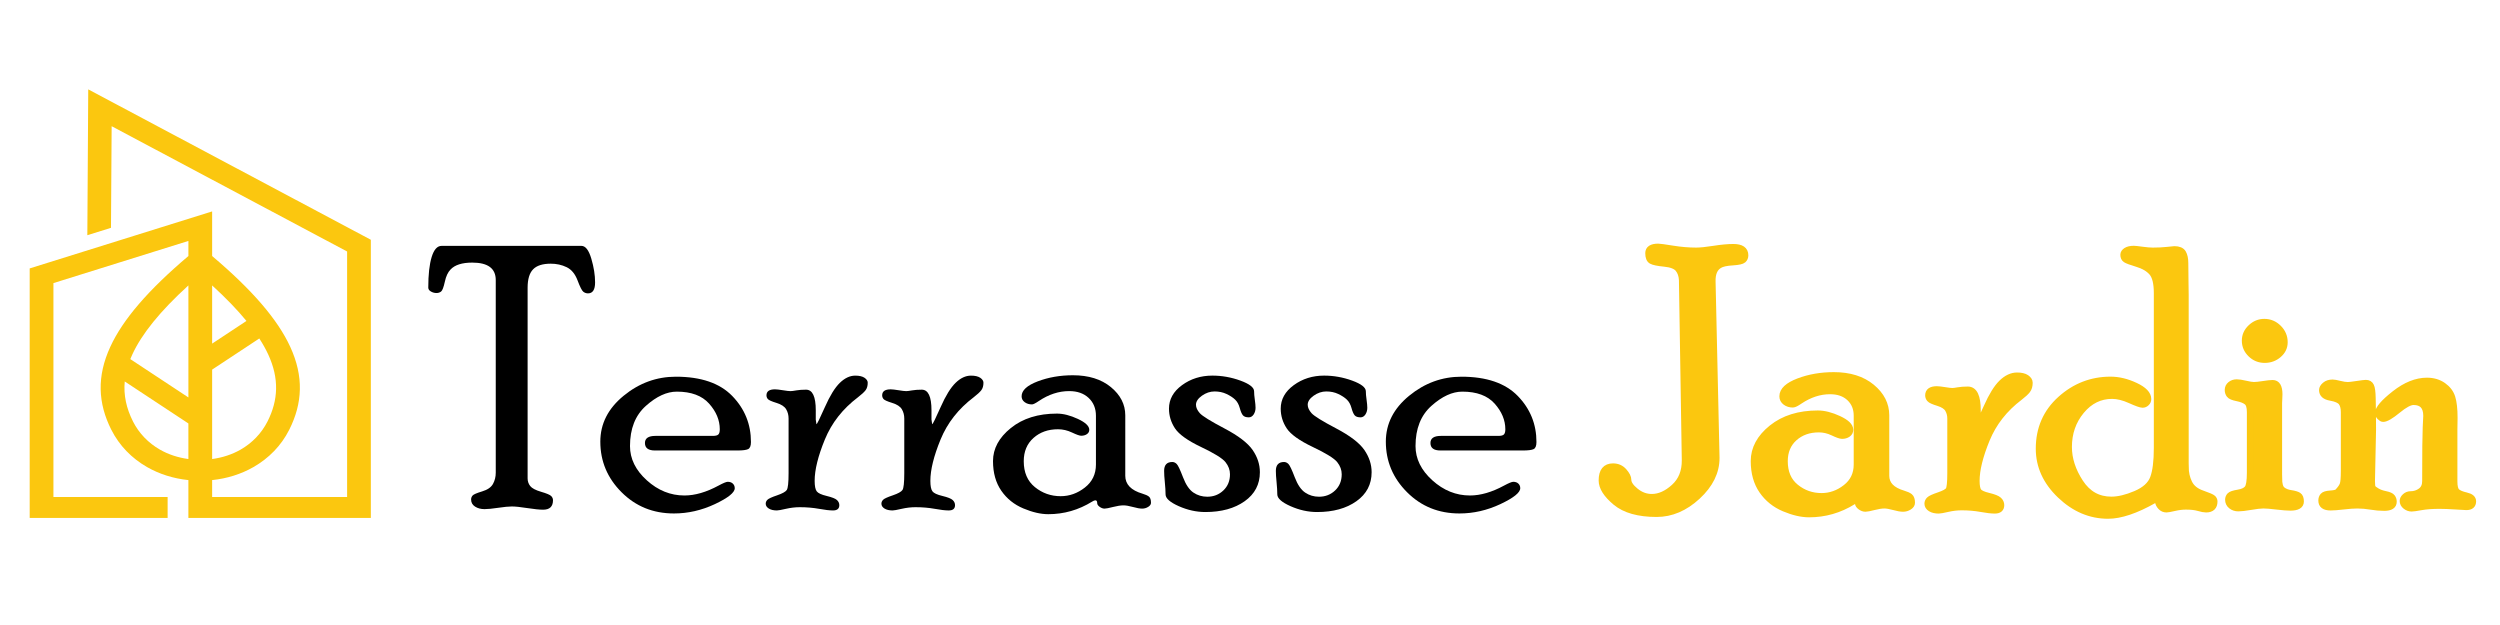
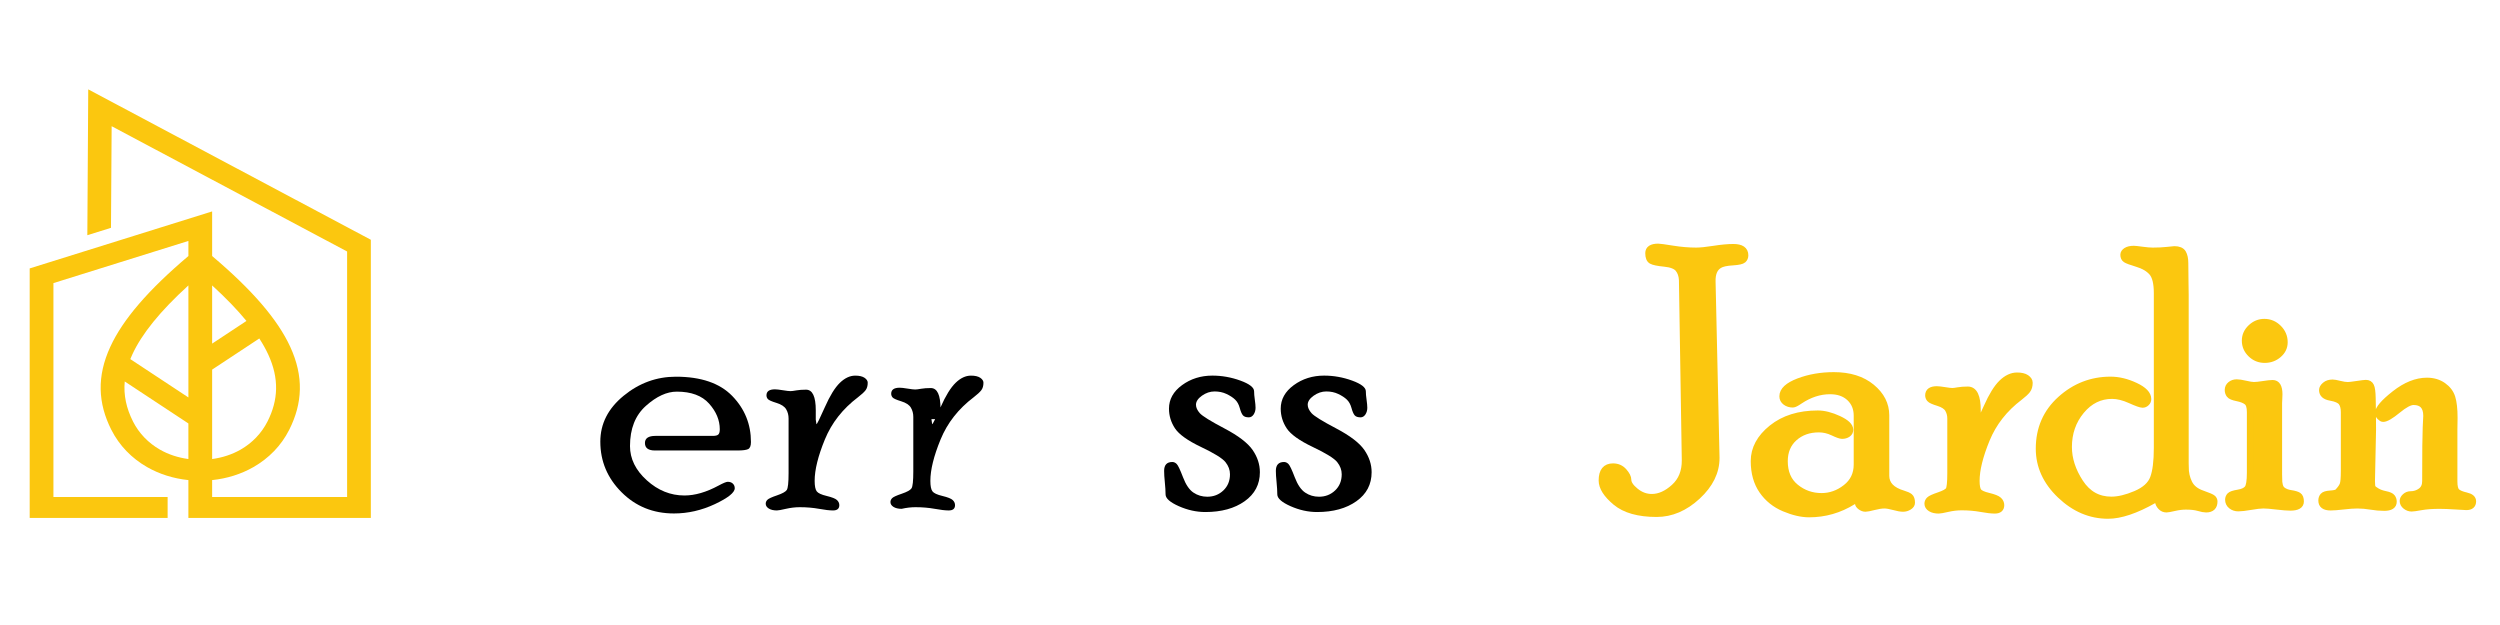
<svg xmlns="http://www.w3.org/2000/svg" version="1.1" id="Calque_1" x="0px" y="0px" width="200px" height="50px" viewBox="0 0 200 50" enable-background="new 0 0 200 50" xml:space="preserve">
  <path fill="#FBC70F" d="M7.059,7.149L6.987,18.817l1.892-0.591l0.053-8.13L27.769,20.12v19.642H16.971v-1.354  c1.205-0.124,2.327-0.483,3.305-1.041c1.229-0.703,2.222-1.716,2.858-2.977c1.078-2.134,1.173-4.276,0.087-6.641  c-1.005-2.186-3.035-4.547-6.25-7.267v-3.569l-14.596,4.56v19.96H13.41v-1.671H4.274V22.648l10.798-3.373v1.207  c-3.216,2.72-5.246,5.081-6.25,7.267c-1.087,2.364-0.991,4.507,0.087,6.641h0.001c0.639,1.261,1.63,2.275,2.856,2.977  c0.978,0.558,2.1,0.917,3.305,1.041v3.025h0.266h1.633h12.697V19.181L7.059,7.149z M21.404,33.711  c-0.485,0.96-1.234,1.731-2.158,2.26c-0.672,0.383-1.443,0.64-2.275,0.752v-7.155l3.773-2.49c0.286,0.441,0.526,0.871,0.719,1.291  C22.341,30.28,22.268,32.003,21.404,33.711z M19.716,25.676l-2.745,1.813v-4.655C18.071,23.837,18.981,24.781,19.716,25.676z   M15.072,22.833v8.962l-4.647-3.066c0.048-0.12,0.1-0.24,0.156-0.361C11.342,26.709,12.808,24.897,15.072,22.833z M12.797,35.971  c-0.925-0.53-1.676-1.3-2.16-2.256v-0.004c-0.529-1.046-0.759-2.099-0.658-3.194l5.092,3.359v2.847  C14.24,36.61,13.469,36.355,12.797,35.971z" />
-   <path d="M46.514,19.67c0.326,0,0.59,0.34,0.791,1.022c0.202,0.682,0.302,1.315,0.302,1.9c0,0.585-0.189,0.878-0.568,0.878  c-0.137,0-0.26-0.043-0.372-0.129c-0.112-0.085-0.266-0.388-0.462-0.908c-0.196-0.52-0.488-0.873-0.875-1.059  c-0.387-0.187-0.811-0.279-1.27-0.279c-0.651,0-1.122,0.151-1.414,0.453c-0.292,0.301-0.437,0.792-0.437,1.472v15.253  c0,0.231,0.07,0.434,0.208,0.611c0.14,0.178,0.43,0.33,0.872,0.46c0.441,0.129,0.71,0.242,0.806,0.34  c0.096,0.097,0.144,0.208,0.144,0.335c0,0.505-0.263,0.757-0.79,0.757c-0.288,0-0.709-0.044-1.265-0.129  c-0.556-0.088-0.967-0.129-1.235-0.129c-0.249,0-0.613,0.034-1.092,0.106s-0.843,0.107-1.092,0.107c-0.297,0-0.55-0.066-0.762-0.203  c-0.21-0.136-0.315-0.325-0.315-0.568c0-0.117,0.038-0.222,0.115-0.313s0.331-0.202,0.763-0.332  c0.432-0.129,0.722-0.328,0.871-0.598c0.149-0.269,0.223-0.569,0.223-0.905V22.404c0-0.93-0.626-1.396-1.879-1.396  c-0.813,0-1.392,0.184-1.736,0.551c-0.21,0.212-0.363,0.538-0.458,0.978c-0.096,0.439-0.195,0.7-0.297,0.782  c-0.103,0.082-0.227,0.123-0.372,0.123c-0.156,0-0.305-0.042-0.445-0.122c-0.141-0.082-0.211-0.185-0.211-0.311  c0-1.046,0.091-1.864,0.273-2.455c0.182-0.589,0.446-0.884,0.791-0.884H46.514z" />
  <path d="M57.022,34.872c0.22,0,0.369-0.037,0.446-0.113c0.077-0.077,0.115-0.214,0.115-0.415c0-0.731-0.286-1.418-0.857-2.056  c-0.57-0.638-1.432-0.957-2.583-0.957c-0.797,0-1.62,0.378-2.469,1.136c-0.85,0.757-1.274,1.829-1.274,3.219  c0,1.016,0.448,1.928,1.344,2.738c0.896,0.811,1.899,1.215,3.011,1.215c0.843,0,1.753-0.264,2.731-0.793  c0.374-0.202,0.617-0.302,0.733-0.302c0.172,0,0.309,0.048,0.41,0.146c0.1,0.098,0.151,0.219,0.151,0.366  c0,0.35-0.531,0.774-1.591,1.274c-1.061,0.497-2.152,0.747-3.275,0.747c-1.661,0-3.057-0.566-4.189-1.698  c-1.133-1.132-1.699-2.48-1.699-4.046c0-1.43,0.621-2.653,1.864-3.671s2.637-1.526,4.182-1.526c2.006,0,3.508,0.514,4.506,1.54  c0.998,1.027,1.498,2.257,1.498,3.687c0,0.307-0.077,0.496-0.23,0.568s-0.436,0.108-0.848,0.108h-6.597  c-0.537,0-0.805-0.199-0.805-0.598c0-0.38,0.279-0.569,0.835-0.569H57.022z" />
  <path d="M65.257,33.533l0.058,0.403c0.047,0,0.272-0.455,0.676-1.368c0.403-0.911,0.802-1.559,1.198-1.942s0.806-0.576,1.23-0.576  c0.328,0,0.576,0.059,0.746,0.174c0.168,0.117,0.253,0.248,0.253,0.393c0,0.252-0.058,0.453-0.173,0.603  c-0.116,0.15-0.317,0.337-0.606,0.559c-1.224,0.926-2.107,2.053-2.651,3.38c-0.544,1.327-0.816,2.43-0.816,3.308  c0,0.411,0.055,0.689,0.165,0.838c0.111,0.148,0.377,0.271,0.799,0.371c0.422,0.102,0.696,0.21,0.821,0.326  c0.125,0.117,0.188,0.254,0.188,0.409c0,0.282-0.168,0.424-0.505,0.424c-0.27,0-0.643-0.043-1.119-0.13  c-0.476-0.086-0.989-0.13-1.537-0.13c-0.365,0-0.736,0.044-1.111,0.13c-0.375,0.087-0.616,0.13-0.721,0.13  c-0.27,0-0.486-0.051-0.65-0.153c-0.163-0.103-0.245-0.231-0.245-0.388c0-0.117,0.045-0.221,0.137-0.313s0.348-0.211,0.771-0.354  c0.422-0.144,0.681-0.287,0.777-0.43c0.096-0.144,0.144-0.591,0.144-1.346v-4.367c0-0.276-0.064-0.525-0.194-0.744  c-0.129-0.22-0.388-0.389-0.777-0.509c-0.388-0.119-0.619-0.222-0.691-0.311c-0.072-0.088-0.107-0.186-0.107-0.292  c0-0.322,0.226-0.482,0.679-0.482c0.125,0,0.334,0.023,0.629,0.071c0.293,0.049,0.498,0.072,0.614,0.072  c0.096,0,0.253-0.02,0.469-0.059c0.217-0.037,0.475-0.057,0.773-0.057c0.52,0,0.78,0.552,0.78,1.655V33.533z" />
-   <path d="M74.515,33.533l0.058,0.403c0.048,0,0.273-0.455,0.677-1.368c0.403-0.911,0.802-1.559,1.198-1.942  c0.395-0.384,0.805-0.576,1.229-0.576c0.328,0,0.576,0.059,0.746,0.174c0.169,0.117,0.253,0.248,0.253,0.393  c0,0.252-0.058,0.453-0.174,0.603c-0.116,0.15-0.317,0.337-0.606,0.559c-1.223,0.926-2.107,2.053-2.651,3.38  c-0.544,1.327-0.816,2.43-0.816,3.308c0,0.411,0.055,0.689,0.166,0.838c0.11,0.148,0.377,0.271,0.799,0.371  c0.422,0.102,0.695,0.21,0.82,0.326c0.125,0.117,0.188,0.254,0.188,0.409c0,0.282-0.168,0.424-0.505,0.424  c-0.27,0-0.643-0.043-1.118-0.13c-0.476-0.086-0.989-0.13-1.538-0.13c-0.365,0-0.736,0.044-1.111,0.13  c-0.375,0.087-0.616,0.13-0.722,0.13c-0.27,0-0.486-0.051-0.65-0.153c-0.163-0.103-0.245-0.231-0.245-0.388  c0-0.117,0.046-0.221,0.137-0.313c0.091-0.093,0.347-0.211,0.771-0.354c0.422-0.144,0.681-0.287,0.777-0.43  c0.096-0.144,0.144-0.591,0.144-1.346v-4.367c0-0.276-0.064-0.525-0.194-0.744c-0.129-0.22-0.388-0.389-0.777-0.509  c-0.388-0.119-0.619-0.222-0.691-0.311c-0.072-0.088-0.107-0.186-0.107-0.292c0-0.322,0.226-0.482,0.679-0.482  c0.125,0,0.335,0.023,0.629,0.071c0.293,0.049,0.498,0.072,0.614,0.072c0.096,0,0.253-0.02,0.47-0.059  c0.217-0.037,0.475-0.057,0.773-0.057c0.52,0,0.78,0.552,0.78,1.655V33.533z" />
-   <path d="M90.021,38.057c0,0.69,0.46,1.169,1.382,1.438c0.229,0.067,0.4,0.145,0.511,0.232c0.109,0.088,0.165,0.252,0.165,0.495  c0,0.127-0.074,0.236-0.223,0.328c-0.149,0.093-0.309,0.139-0.482,0.139c-0.182,0-0.429-0.043-0.741-0.131  c-0.312-0.085-0.564-0.129-0.755-0.129c-0.222,0-0.5,0.044-0.836,0.129c-0.336,0.088-0.561,0.131-0.676,0.131  c-0.135,0-0.266-0.049-0.396-0.144c-0.129-0.097-0.193-0.192-0.193-0.289c0-0.153-0.049-0.23-0.145-0.23  c-0.067,0-0.153,0.033-0.258,0.101c-1.085,0.672-2.256,1.008-3.513,1.008c-0.595,0-1.26-0.152-1.993-0.46  c-0.735-0.308-1.323-0.779-1.764-1.418c-0.442-0.639-0.663-1.428-0.663-2.368c0-0.998,0.476-1.882,1.43-2.649  c0.953-0.768,2.181-1.152,3.686-1.152c0.507,0,1.065,0.143,1.673,0.425c0.608,0.284,0.913,0.573,0.913,0.872  c0,0.144-0.063,0.259-0.188,0.345c-0.124,0.086-0.278,0.13-0.46,0.13c-0.125,0-0.37-0.086-0.735-0.259s-0.738-0.26-1.122-0.26  c-0.788,0-1.44,0.233-1.959,0.696C82.16,35.5,81.9,36.12,81.9,36.896c0,0.899,0.297,1.591,0.893,2.074s1.282,0.725,2.059,0.725  c0.701,0,1.347-0.229,1.937-0.691c0.59-0.46,0.886-1.074,0.886-1.842V33.26c0-0.584-0.194-1.06-0.582-1.424  c-0.388-0.366-0.907-0.548-1.557-0.548c-0.834,0-1.643,0.264-2.428,0.792c-0.268,0.183-0.45,0.273-0.545,0.273  c-0.231,0-0.427-0.06-0.59-0.18c-0.162-0.12-0.244-0.276-0.244-0.469c0-0.469,0.429-0.868,1.289-1.195  c0.858-0.325,1.796-0.488,2.814-0.488c1.257,0,2.27,0.315,3.038,0.947c0.768,0.634,1.152,1.386,1.152,2.259V38.057z" />
+   <path d="M74.515,33.533l0.058,0.403c0.048,0,0.273-0.455,0.677-1.368c0.403-0.911,0.802-1.559,1.198-1.942  c0.395-0.384,0.805-0.576,1.229-0.576c0.328,0,0.576,0.059,0.746,0.174c0.169,0.117,0.253,0.248,0.253,0.393  c0,0.252-0.058,0.453-0.174,0.603c-0.116,0.15-0.317,0.337-0.606,0.559c-1.223,0.926-2.107,2.053-2.651,3.38  c-0.544,1.327-0.816,2.43-0.816,3.308c0,0.411,0.055,0.689,0.166,0.838c0.11,0.148,0.377,0.271,0.799,0.371  c0.422,0.102,0.695,0.21,0.82,0.326c0.125,0.117,0.188,0.254,0.188,0.409c0,0.282-0.168,0.424-0.505,0.424  c-0.27,0-0.643-0.043-1.118-0.13c-0.476-0.086-0.989-0.13-1.538-0.13c-0.365,0-0.736,0.044-1.111,0.13  c-0.27,0-0.486-0.051-0.65-0.153c-0.163-0.103-0.245-0.231-0.245-0.388  c0-0.117,0.046-0.221,0.137-0.313c0.091-0.093,0.347-0.211,0.771-0.354c0.422-0.144,0.681-0.287,0.777-0.43  c0.096-0.144,0.144-0.591,0.144-1.346v-4.367c0-0.276-0.064-0.525-0.194-0.744c-0.129-0.22-0.388-0.389-0.777-0.509  c-0.388-0.119-0.619-0.222-0.691-0.311c-0.072-0.088-0.107-0.186-0.107-0.292c0-0.322,0.226-0.482,0.679-0.482  c0.125,0,0.335,0.023,0.629,0.071c0.293,0.049,0.498,0.072,0.614,0.072c0.096,0,0.253-0.02,0.47-0.059  c0.217-0.037,0.475-0.057,0.773-0.057c0.52,0,0.78,0.552,0.78,1.655V33.533z" />
  <path d="M95.678,32.38c0,0.221,0.103,0.445,0.308,0.676c0.206,0.23,0.864,0.638,1.975,1.222c1.11,0.585,1.858,1.158,2.248,1.72  c0.387,0.563,0.581,1.155,0.581,1.78c0,0.971-0.406,1.744-1.217,2.32s-1.86,0.865-3.146,0.865c-0.71,0-1.418-0.156-2.124-0.468  c-0.706-0.313-1.058-0.628-1.058-0.944c0-0.261-0.02-0.581-0.058-0.962c-0.039-0.382-0.057-0.688-0.057-0.919  c0-0.473,0.218-0.71,0.656-0.71c0.125,0,0.243,0.053,0.349,0.158c0.107,0.105,0.275,0.459,0.504,1.059s0.507,1.011,0.835,1.23  c0.33,0.223,0.699,0.331,1.108,0.331c0.506,0,0.934-0.167,1.287-0.502c0.353-0.336,0.529-0.767,0.529-1.295  c0-0.344-0.119-0.668-0.359-0.969c-0.239-0.303-0.891-0.707-1.959-1.215c-1.066-0.508-1.761-1.005-2.082-1.488  c-0.32-0.484-0.48-1.009-0.48-1.575c0-0.746,0.348-1.374,1.044-1.882c0.695-0.508,1.504-0.763,2.426-0.763  c0.768,0,1.516,0.134,2.246,0.4c0.729,0.267,1.093,0.552,1.093,0.853c0,0.182,0.02,0.407,0.058,0.677  c0.039,0.269,0.058,0.484,0.058,0.647c0,0.201-0.052,0.379-0.152,0.533c-0.103,0.152-0.231,0.229-0.387,0.229  c-0.223,0-0.382-0.056-0.474-0.166c-0.092-0.111-0.177-0.307-0.252-0.588c-0.077-0.28-0.2-0.502-0.372-0.667  c-0.171-0.164-0.4-0.313-0.686-0.449c-0.286-0.135-0.604-0.202-0.957-0.202c-0.353,0-0.688,0.113-1.006,0.337  C95.838,31.88,95.678,32.122,95.678,32.38z" />
  <path d="M104.617,32.38c0,0.221,0.104,0.445,0.309,0.676c0.207,0.23,0.864,0.638,1.976,1.222c1.11,0.585,1.858,1.158,2.246,1.72  c0.387,0.563,0.582,1.155,0.582,1.78c0,0.971-0.405,1.744-1.217,2.32c-0.811,0.576-1.86,0.865-3.146,0.865  c-0.711,0-1.418-0.156-2.124-0.468c-0.705-0.313-1.059-0.628-1.059-0.944c0-0.261-0.02-0.581-0.057-0.962  c-0.039-0.382-0.058-0.688-0.058-0.919c0-0.473,0.218-0.71,0.656-0.71c0.126,0,0.243,0.053,0.349,0.158  c0.107,0.105,0.276,0.459,0.504,1.059c0.229,0.6,0.507,1.011,0.836,1.23c0.329,0.223,0.698,0.331,1.108,0.331  c0.506,0,0.934-0.167,1.287-0.502c0.353-0.336,0.528-0.767,0.528-1.295c0-0.344-0.119-0.668-0.359-0.969  c-0.238-0.303-0.892-0.707-1.959-1.215c-1.066-0.508-1.761-1.005-2.082-1.488c-0.32-0.484-0.479-1.009-0.479-1.575  c0-0.746,0.348-1.374,1.044-1.882c0.695-0.508,1.505-0.763,2.426-0.763c0.768,0,1.516,0.134,2.246,0.4  c0.729,0.267,1.093,0.552,1.093,0.853c0,0.182,0.02,0.407,0.059,0.677c0.038,0.269,0.058,0.484,0.058,0.647  c0,0.201-0.052,0.379-0.152,0.533c-0.104,0.152-0.231,0.229-0.387,0.229c-0.225,0-0.382-0.056-0.475-0.166  c-0.092-0.111-0.178-0.307-0.253-0.588c-0.076-0.28-0.199-0.502-0.371-0.667c-0.171-0.164-0.4-0.313-0.686-0.449  c-0.286-0.135-0.604-0.202-0.957-0.202s-0.688,0.113-1.007,0.337C104.777,31.88,104.617,32.122,104.617,32.38z" />
-   <path d="M119.865,34.872c0.22,0,0.368-0.037,0.446-0.113c0.076-0.077,0.116-0.214,0.116-0.415c0-0.731-0.287-1.418-0.857-2.056  c-0.572-0.638-1.433-0.957-2.585-0.957c-0.797,0-1.619,0.378-2.469,1.136c-0.85,0.757-1.274,1.829-1.274,3.219  c0,1.016,0.448,1.928,1.344,2.738s1.899,1.215,3.012,1.215c0.843,0,1.754-0.264,2.729-0.793c0.375-0.202,0.619-0.302,0.733-0.302  c0.172,0,0.309,0.048,0.41,0.146c0.1,0.098,0.15,0.219,0.15,0.366c0,0.35-0.53,0.774-1.591,1.274  c-1.06,0.497-2.152,0.747-3.275,0.747c-1.661,0-3.057-0.566-4.188-1.698c-1.133-1.132-1.699-2.48-1.699-4.046  c0-1.43,0.621-2.653,1.864-3.671c1.242-1.018,2.637-1.526,4.183-1.526c2.006,0,3.507,0.514,4.506,1.54  c0.999,1.027,1.496,2.257,1.496,3.687c0,0.307-0.076,0.496-0.229,0.568c-0.154,0.072-0.437,0.108-0.849,0.108h-6.598  c-0.536,0-0.804-0.199-0.804-0.598c0-0.38,0.277-0.569,0.835-0.569H119.865z" />
  <path fill="#FBC70F" stroke="#FBC70F" stroke-width="0.5" stroke-miterlimit="10" d="M134.564,22.39  c-0.02-0.355-0.123-0.648-0.31-0.879c-0.188-0.229-0.55-0.371-1.086-0.424c-0.539-0.053-0.889-0.125-1.052-0.217  c-0.163-0.092-0.245-0.298-0.245-0.619c0-0.339,0.264-0.51,0.791-0.51c0.113,0,0.497,0.053,1.149,0.158  c0.651,0.105,1.279,0.158,1.882,0.158c0.335,0,0.808-0.048,1.415-0.144c0.608-0.096,1.129-0.144,1.561-0.144  c0.631,0,0.948,0.218,0.948,0.656c0,0.155-0.054,0.279-0.159,0.372c-0.105,0.092-0.374,0.153-0.807,0.182  c-0.527,0.028-0.897,0.11-1.108,0.244c-0.384,0.231-0.565,0.667-0.547,1.309l0.317,14.104c0,1.12-0.504,2.146-1.512,3.076  c-1.008,0.931-2.098,1.395-3.269,1.395c-1.449,0-2.544-0.309-3.283-0.925c-0.737-0.616-1.107-1.197-1.107-1.743  c0-0.745,0.3-1.118,0.898-1.118c0.358,0,0.649,0.13,0.877,0.389s0.34,0.484,0.34,0.677c0,0.278,0.197,0.578,0.591,0.899  c0.393,0.322,0.826,0.482,1.296,0.482c0.604,0,1.199-0.266,1.785-0.799c0.586-0.531,0.873-1.248,0.864-2.15L134.564,22.39z" />
  <path fill="#FBC70F" stroke="#FBC70F" stroke-width="0.5" stroke-miterlimit="10" d="M150.891,38.057  c0,0.69,0.461,1.169,1.382,1.438c0.23,0.067,0.4,0.145,0.512,0.232c0.109,0.088,0.165,0.252,0.165,0.495  c0,0.127-0.075,0.236-0.224,0.328c-0.148,0.093-0.31,0.139-0.481,0.139c-0.183,0-0.43-0.043-0.742-0.131  c-0.312-0.085-0.563-0.129-0.755-0.129c-0.222,0-0.5,0.044-0.836,0.129c-0.336,0.088-0.562,0.131-0.676,0.131  c-0.136,0-0.268-0.049-0.397-0.144c-0.129-0.097-0.193-0.192-0.193-0.289c0-0.153-0.048-0.23-0.145-0.23  c-0.067,0-0.152,0.033-0.259,0.101c-1.085,0.672-2.256,1.008-3.513,1.008c-0.595,0-1.26-0.152-1.993-0.46  c-0.734-0.308-1.324-0.779-1.765-1.418s-0.662-1.428-0.662-2.368c0-0.998,0.477-1.882,1.43-2.649s2.183-1.152,3.687-1.152  c0.507,0,1.065,0.143,1.674,0.425c0.608,0.284,0.912,0.573,0.912,0.872c0,0.144-0.062,0.259-0.187,0.345  c-0.124,0.086-0.279,0.13-0.461,0.13c-0.126,0-0.369-0.086-0.734-0.259s-0.739-0.26-1.123-0.26c-0.787,0-1.439,0.233-1.958,0.696  c-0.518,0.464-0.777,1.084-0.777,1.86c0,0.899,0.297,1.591,0.893,2.074c0.595,0.483,1.282,0.725,2.059,0.725  c0.701,0,1.347-0.229,1.937-0.691c0.59-0.46,0.886-1.074,0.886-1.842V33.26c0-0.584-0.193-1.06-0.581-1.424  c-0.389-0.366-0.907-0.548-1.559-0.548c-0.834,0-1.643,0.264-2.429,0.792c-0.268,0.183-0.449,0.273-0.544,0.273  c-0.231,0-0.427-0.06-0.59-0.18s-0.244-0.276-0.244-0.469c0-0.469,0.43-0.868,1.289-1.195c0.857-0.325,1.797-0.488,2.814-0.488  c1.257,0,2.27,0.315,3.037,0.947c0.768,0.634,1.152,1.386,1.152,2.259V38.057z" />
  <path fill="#FBC70F" stroke="#FBC70F" stroke-width="0.5" stroke-miterlimit="10" d="M158.205,33.533l0.057,0.403  c0.048,0,0.273-0.455,0.676-1.368c0.404-0.911,0.804-1.559,1.198-1.942c0.396-0.384,0.807-0.576,1.229-0.576  c0.328,0,0.577,0.059,0.746,0.174c0.168,0.117,0.254,0.248,0.254,0.393c0,0.252-0.058,0.453-0.174,0.603  c-0.116,0.15-0.317,0.337-0.606,0.559c-1.225,0.926-2.106,2.053-2.651,3.38c-0.544,1.327-0.816,2.43-0.816,3.308  c0,0.411,0.055,0.689,0.166,0.838c0.11,0.148,0.377,0.271,0.799,0.371c0.423,0.102,0.695,0.21,0.82,0.326  c0.125,0.117,0.188,0.254,0.188,0.409c0,0.282-0.168,0.424-0.505,0.424c-0.27,0-0.643-0.043-1.119-0.13  c-0.476-0.086-0.988-0.13-1.537-0.13c-0.365,0-0.735,0.044-1.111,0.13c-0.375,0.087-0.615,0.13-0.721,0.13  c-0.27,0-0.485-0.051-0.649-0.153s-0.245-0.231-0.245-0.388c0-0.117,0.046-0.221,0.136-0.313c0.092-0.093,0.349-0.211,0.77-0.354  c0.424-0.144,0.683-0.287,0.779-0.43c0.096-0.144,0.144-0.591,0.144-1.346v-4.367c0-0.276-0.065-0.525-0.194-0.744  c-0.13-0.22-0.389-0.389-0.777-0.509c-0.389-0.119-0.619-0.222-0.69-0.311c-0.072-0.088-0.109-0.186-0.109-0.292  c0-0.322,0.227-0.482,0.68-0.482c0.126,0,0.334,0.023,0.629,0.071c0.293,0.049,0.497,0.072,0.613,0.072  c0.097,0,0.253-0.02,0.47-0.059c0.217-0.037,0.475-0.057,0.773-0.057c0.521,0,0.781,0.552,0.781,1.655V33.533z" />
  <path fill="#FBC70F" stroke="#FBC70F" stroke-width="0.5" stroke-miterlimit="10" d="M174.846,37.352  c0,0.469,0.096,0.898,0.287,1.286c0.192,0.389,0.539,0.67,1.038,0.842c0.498,0.173,0.786,0.299,0.864,0.376  c0.076,0.077,0.114,0.166,0.114,0.263c0,0.419-0.222,0.628-0.664,0.628c-0.145,0-0.347-0.038-0.607-0.115  c-0.259-0.076-0.596-0.113-1.011-0.113c-0.278,0-0.585,0.037-0.917,0.113c-0.332,0.077-0.542,0.115-0.628,0.115  c-0.184,0-0.337-0.067-0.462-0.2c-0.125-0.135-0.195-0.274-0.21-0.419c-0.015-0.144-0.045-0.216-0.094-0.216l-0.23,0.101  c-1.455,0.826-2.684,1.238-3.68,1.238c-1.418,0-2.694-0.542-3.831-1.626c-1.136-1.085-1.703-2.328-1.703-3.729  c0-1.603,0.574-2.922,1.725-3.959c1.149-1.036,2.487-1.555,4.01-1.555c0.643,0,1.304,0.16,1.984,0.479  c0.68,0.319,1.021,0.674,1.021,1.064c0,0.124-0.046,0.229-0.137,0.314c-0.091,0.087-0.193,0.13-0.309,0.13  c-0.144,0-0.477-0.118-0.999-0.354c-0.521-0.235-1.003-0.354-1.443-0.354c-0.967,0-1.785,0.404-2.456,1.212  c-0.67,0.808-1.005,1.77-1.005,2.884c0,0.952,0.304,1.895,0.912,2.826c0.608,0.934,1.438,1.399,2.493,1.399  c0.564,0,1.213-0.155,1.945-0.467c0.734-0.313,1.2-0.734,1.4-1.267c0.202-0.531,0.303-1.341,0.303-2.424V23.454  c0-0.796-0.135-1.348-0.402-1.654c-0.27-0.307-0.658-0.538-1.168-0.69c-0.508-0.153-0.819-0.27-0.934-0.348  c-0.116-0.078-0.174-0.204-0.174-0.38c0-0.126,0.071-0.236,0.217-0.329c0.145-0.092,0.347-0.139,0.606-0.139  c0.106,0,0.331,0.024,0.679,0.073c0.346,0.047,0.625,0.071,0.838,0.071c0.442,0,0.825-0.019,1.147-0.057  c0.322-0.038,0.517-0.058,0.585-0.058c0.346,0,0.577,0.098,0.693,0.294c0.114,0.197,0.172,0.468,0.172,0.813  c0,0.633,0.005,1.141,0.016,1.524c0.009,0.384,0.014,0.724,0.014,1.021V37.352z" />
  <path fill="#FBC70F" stroke="#FBC70F" stroke-width="0.5" stroke-miterlimit="10" d="M182.319,38.256  c0,0.471,0.086,0.777,0.259,0.922c0.172,0.145,0.403,0.237,0.69,0.28c0.289,0.044,0.492,0.104,0.612,0.182s0.181,0.239,0.181,0.481  c0,0.32-0.28,0.481-0.837,0.481c-0.241,0-0.603-0.029-1.083-0.085c-0.482-0.059-0.837-0.088-1.068-0.088  c-0.232,0-0.568,0.038-1.011,0.116c-0.443,0.076-0.774,0.115-0.996,0.115s-0.411-0.063-0.569-0.189  c-0.159-0.127-0.238-0.293-0.238-0.497c0-0.126,0.043-0.235,0.129-0.328c0.087-0.092,0.308-0.167,0.663-0.225  c0.354-0.056,0.603-0.172,0.741-0.344c0.139-0.174,0.208-0.59,0.208-1.251v-4.856c0-0.412-0.085-0.686-0.259-0.819  c-0.172-0.134-0.426-0.235-0.763-0.303c-0.336-0.067-0.545-0.152-0.625-0.261c-0.083-0.106-0.124-0.238-0.124-0.394  c0-0.174,0.07-0.317,0.21-0.43s0.306-0.167,0.499-0.167c0.163,0,0.397,0.034,0.7,0.106s0.527,0.108,0.672,0.108  c0.164,0,0.414-0.025,0.752-0.078c0.336-0.054,0.587-0.081,0.751-0.081c0.355,0,0.534,0.299,0.534,0.894  c0,0.097-0.005,0.224-0.014,0.381c-0.011,0.159-0.015,0.269-0.015,0.324V38.256z M181.146,25.76c0.438,0,0.818,0.159,1.139,0.48  c0.32,0.319,0.48,0.699,0.48,1.139c0,0.391-0.157,0.724-0.473,0.995c-0.315,0.273-0.688,0.408-1.118,0.408s-0.8-0.149-1.11-0.451  c-0.312-0.301-0.467-0.661-0.467-1.081c0-0.402,0.155-0.75,0.467-1.046C180.374,25.908,180.734,25.76,181.146,25.76z" />
  <path fill="#FBC70F" stroke="#FBC70F" stroke-width="0.5" stroke-miterlimit="10" d="M187.517,32.984c0-0.354-0.069-0.62-0.21-0.798  c-0.139-0.177-0.429-0.303-0.87-0.381c-0.442-0.076-0.663-0.275-0.663-0.597c0-0.136,0.077-0.27,0.231-0.4  c0.153-0.132,0.356-0.196,0.607-0.196c0.105,0,0.291,0.032,0.556,0.1s0.484,0.101,0.659,0.101c0.104,0,0.348-0.028,0.729-0.086  s0.619-0.087,0.715-0.087c0.192,0,0.327,0.079,0.404,0.238c0.078,0.157,0.121,0.478,0.13,0.958c0.02,0.796,0.029,1.646,0.029,2.548  l-0.086,4.103c0,0.297,0.023,0.479,0.072,0.547c0.047,0.066,0.159,0.154,0.338,0.259c0.177,0.106,0.405,0.188,0.684,0.245  s0.456,0.137,0.532,0.24c0.077,0.103,0.115,0.221,0.115,0.358c0,0.321-0.25,0.481-0.75,0.481c-0.346,0-0.702-0.031-1.069-0.093  c-0.364-0.063-0.726-0.095-1.082-0.095c-0.288,0-0.661,0.027-1.117,0.079c-0.457,0.053-0.797,0.079-1.019,0.079  c-0.491,0-0.735-0.18-0.735-0.54c0-0.155,0.042-0.281,0.13-0.379c0.086-0.097,0.272-0.155,0.56-0.174  c0.327-0.021,0.529-0.067,0.606-0.145c0.22-0.23,0.359-0.431,0.417-0.604c0.057-0.172,0.087-0.526,0.087-1.064V32.984z   M196.342,38.515c0,0.413,0.069,0.685,0.208,0.813c0.14,0.13,0.389,0.236,0.749,0.317c0.36,0.082,0.54,0.235,0.54,0.459  c0,0.304-0.178,0.454-0.533,0.454c-0.068,0-0.357-0.016-0.867-0.05c-0.511-0.033-0.939-0.05-1.285-0.05  c-0.577,0-1.063,0.036-1.458,0.107c-0.394,0.072-0.649,0.108-0.765,0.108c-0.173,0-0.335-0.059-0.483-0.175  c-0.149-0.117-0.224-0.258-0.224-0.423c0-0.126,0.062-0.245,0.188-0.358c0.124-0.111,0.269-0.168,0.432-0.168  c0.307,0,0.581-0.087,0.821-0.266c0.24-0.176,0.359-0.442,0.359-0.797c0-2.308,0.016-3.738,0.043-4.289  c0.029-0.551,0.044-0.86,0.044-0.928c0-0.746-0.345-1.119-1.029-1.119c-0.296,0-0.718,0.225-1.265,0.676  c-0.549,0.451-0.937,0.677-1.165,0.677c-0.077,0-0.162-0.049-0.257-0.146c-0.096-0.098-0.144-0.199-0.144-0.308  c0-0.341,0.44-0.855,1.322-1.548c0.88-0.691,1.741-1.036,2.585-1.036c0.497,0,0.929,0.128,1.292,0.38  c0.364,0.255,0.606,0.574,0.727,0.958c0.119,0.384,0.179,0.927,0.179,1.627l-0.014,0.922V38.515z" />
</svg>